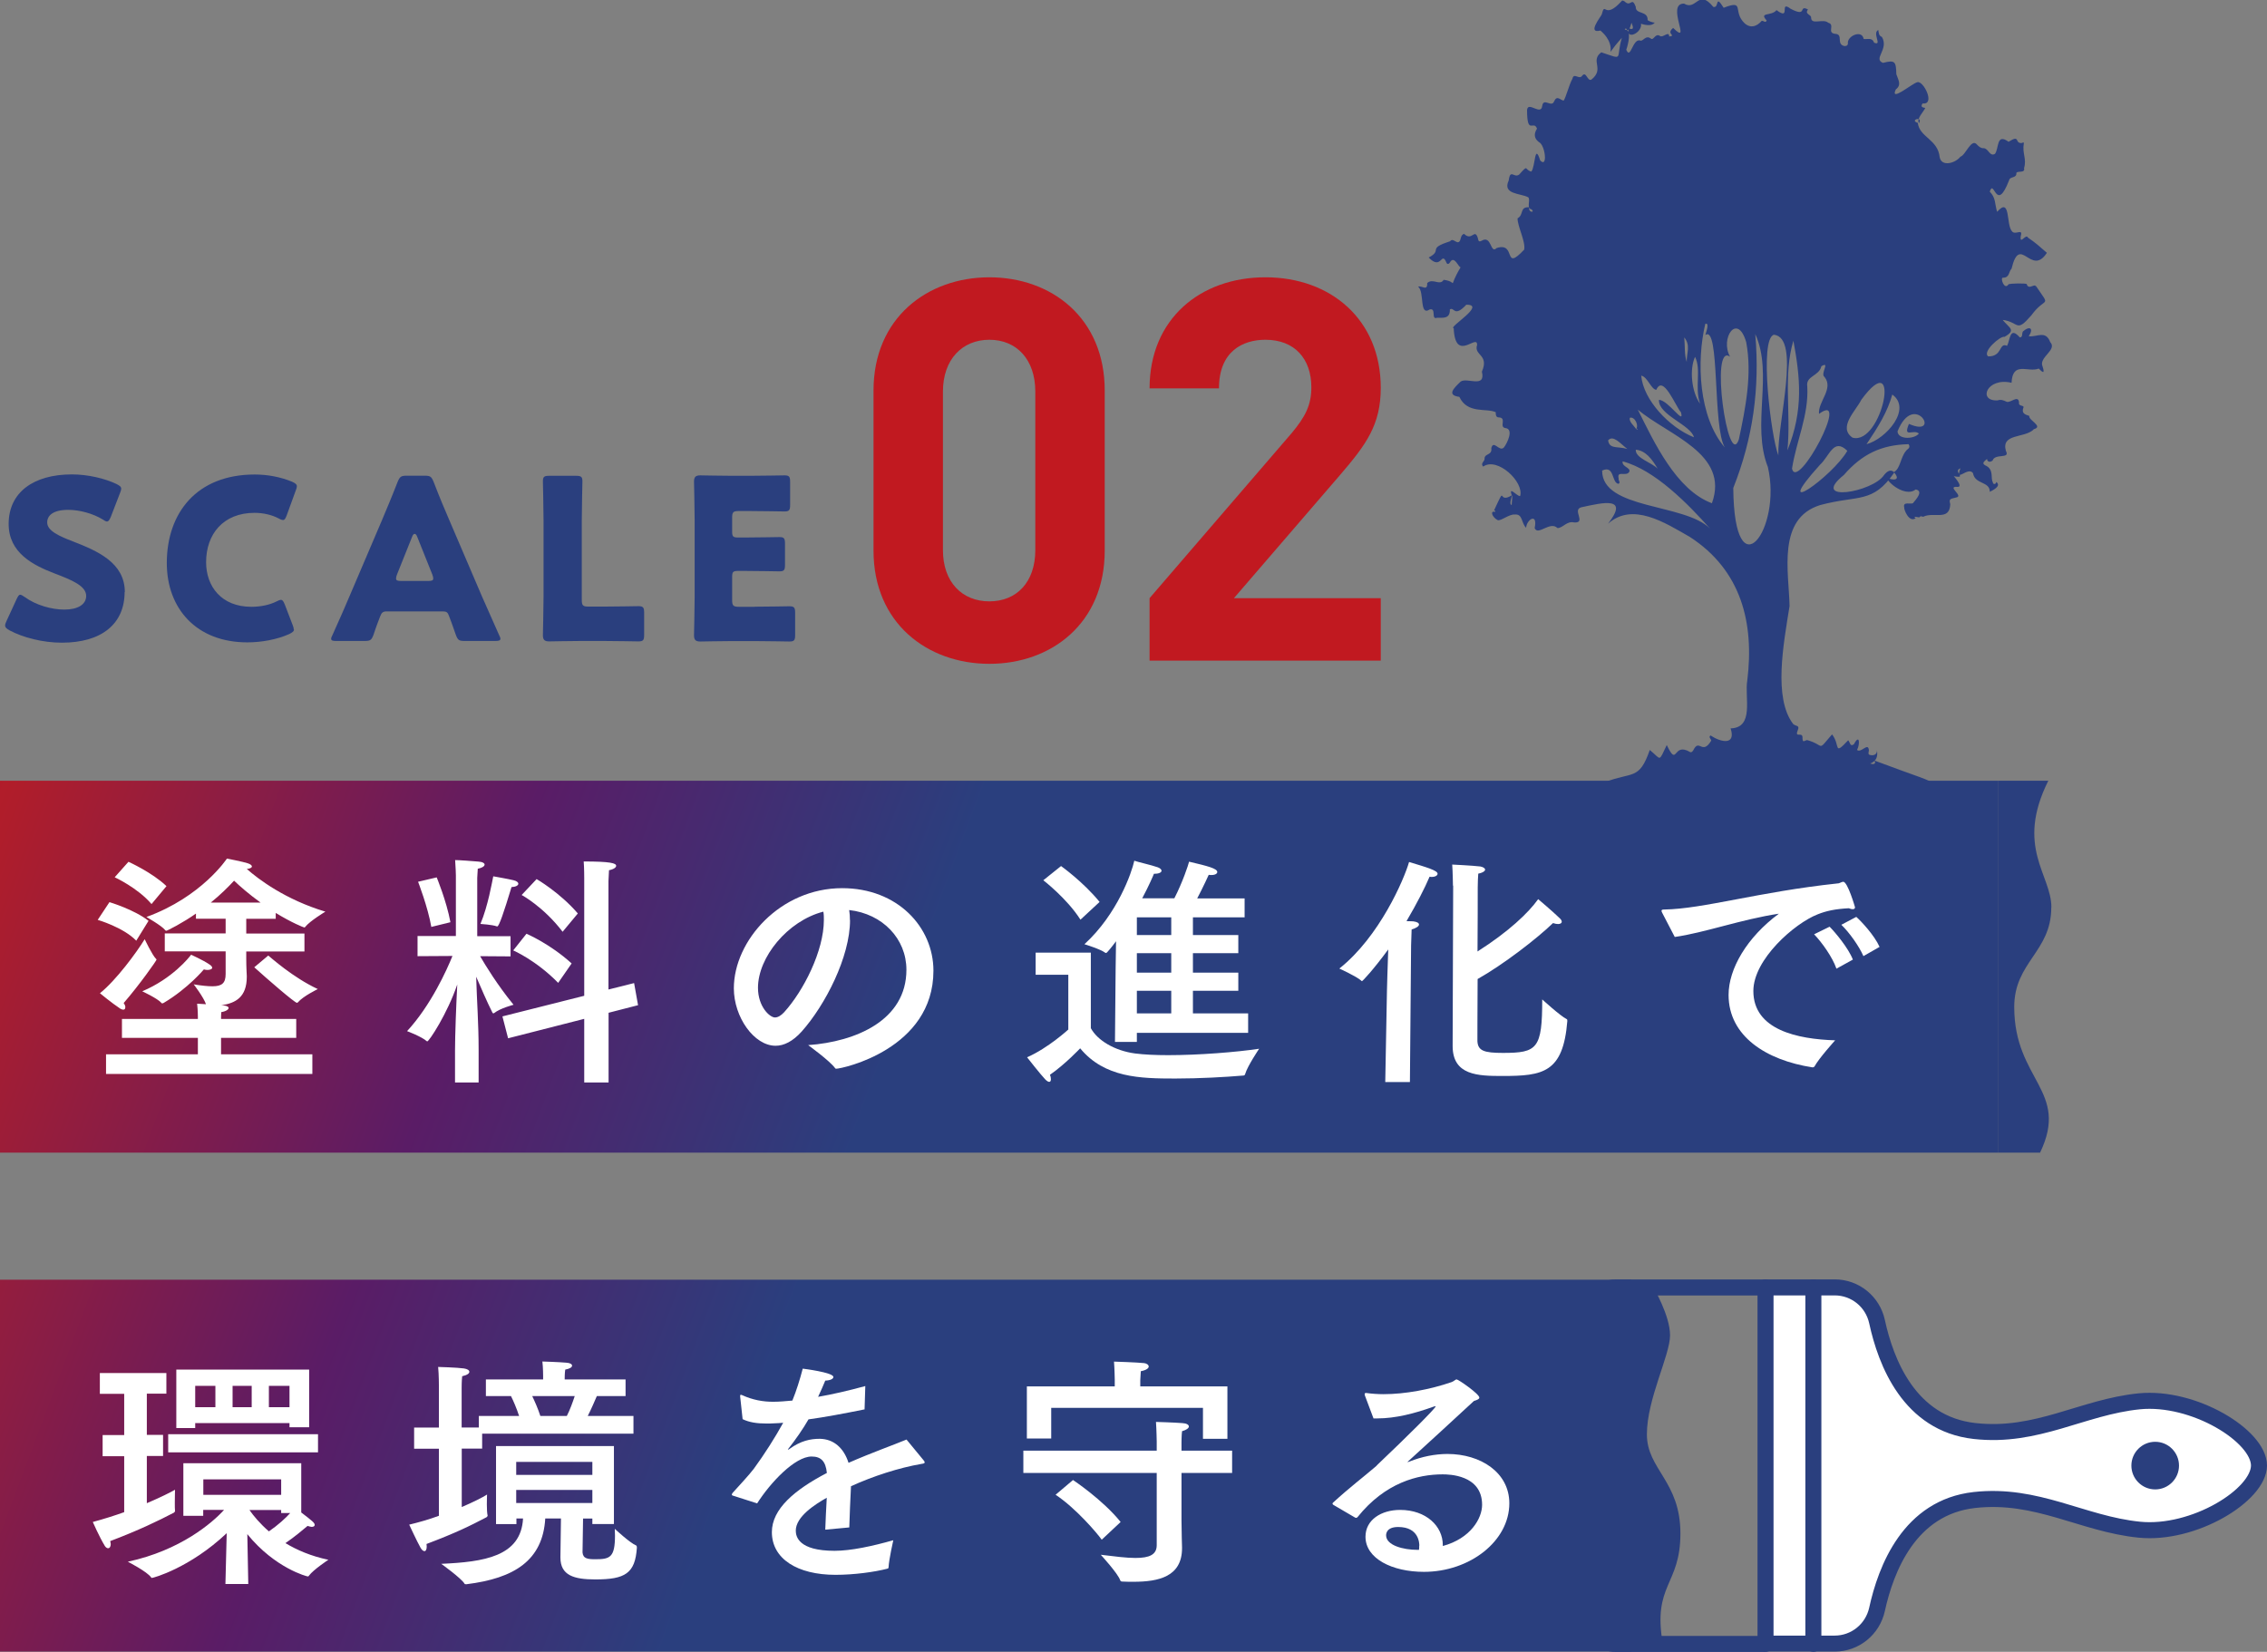
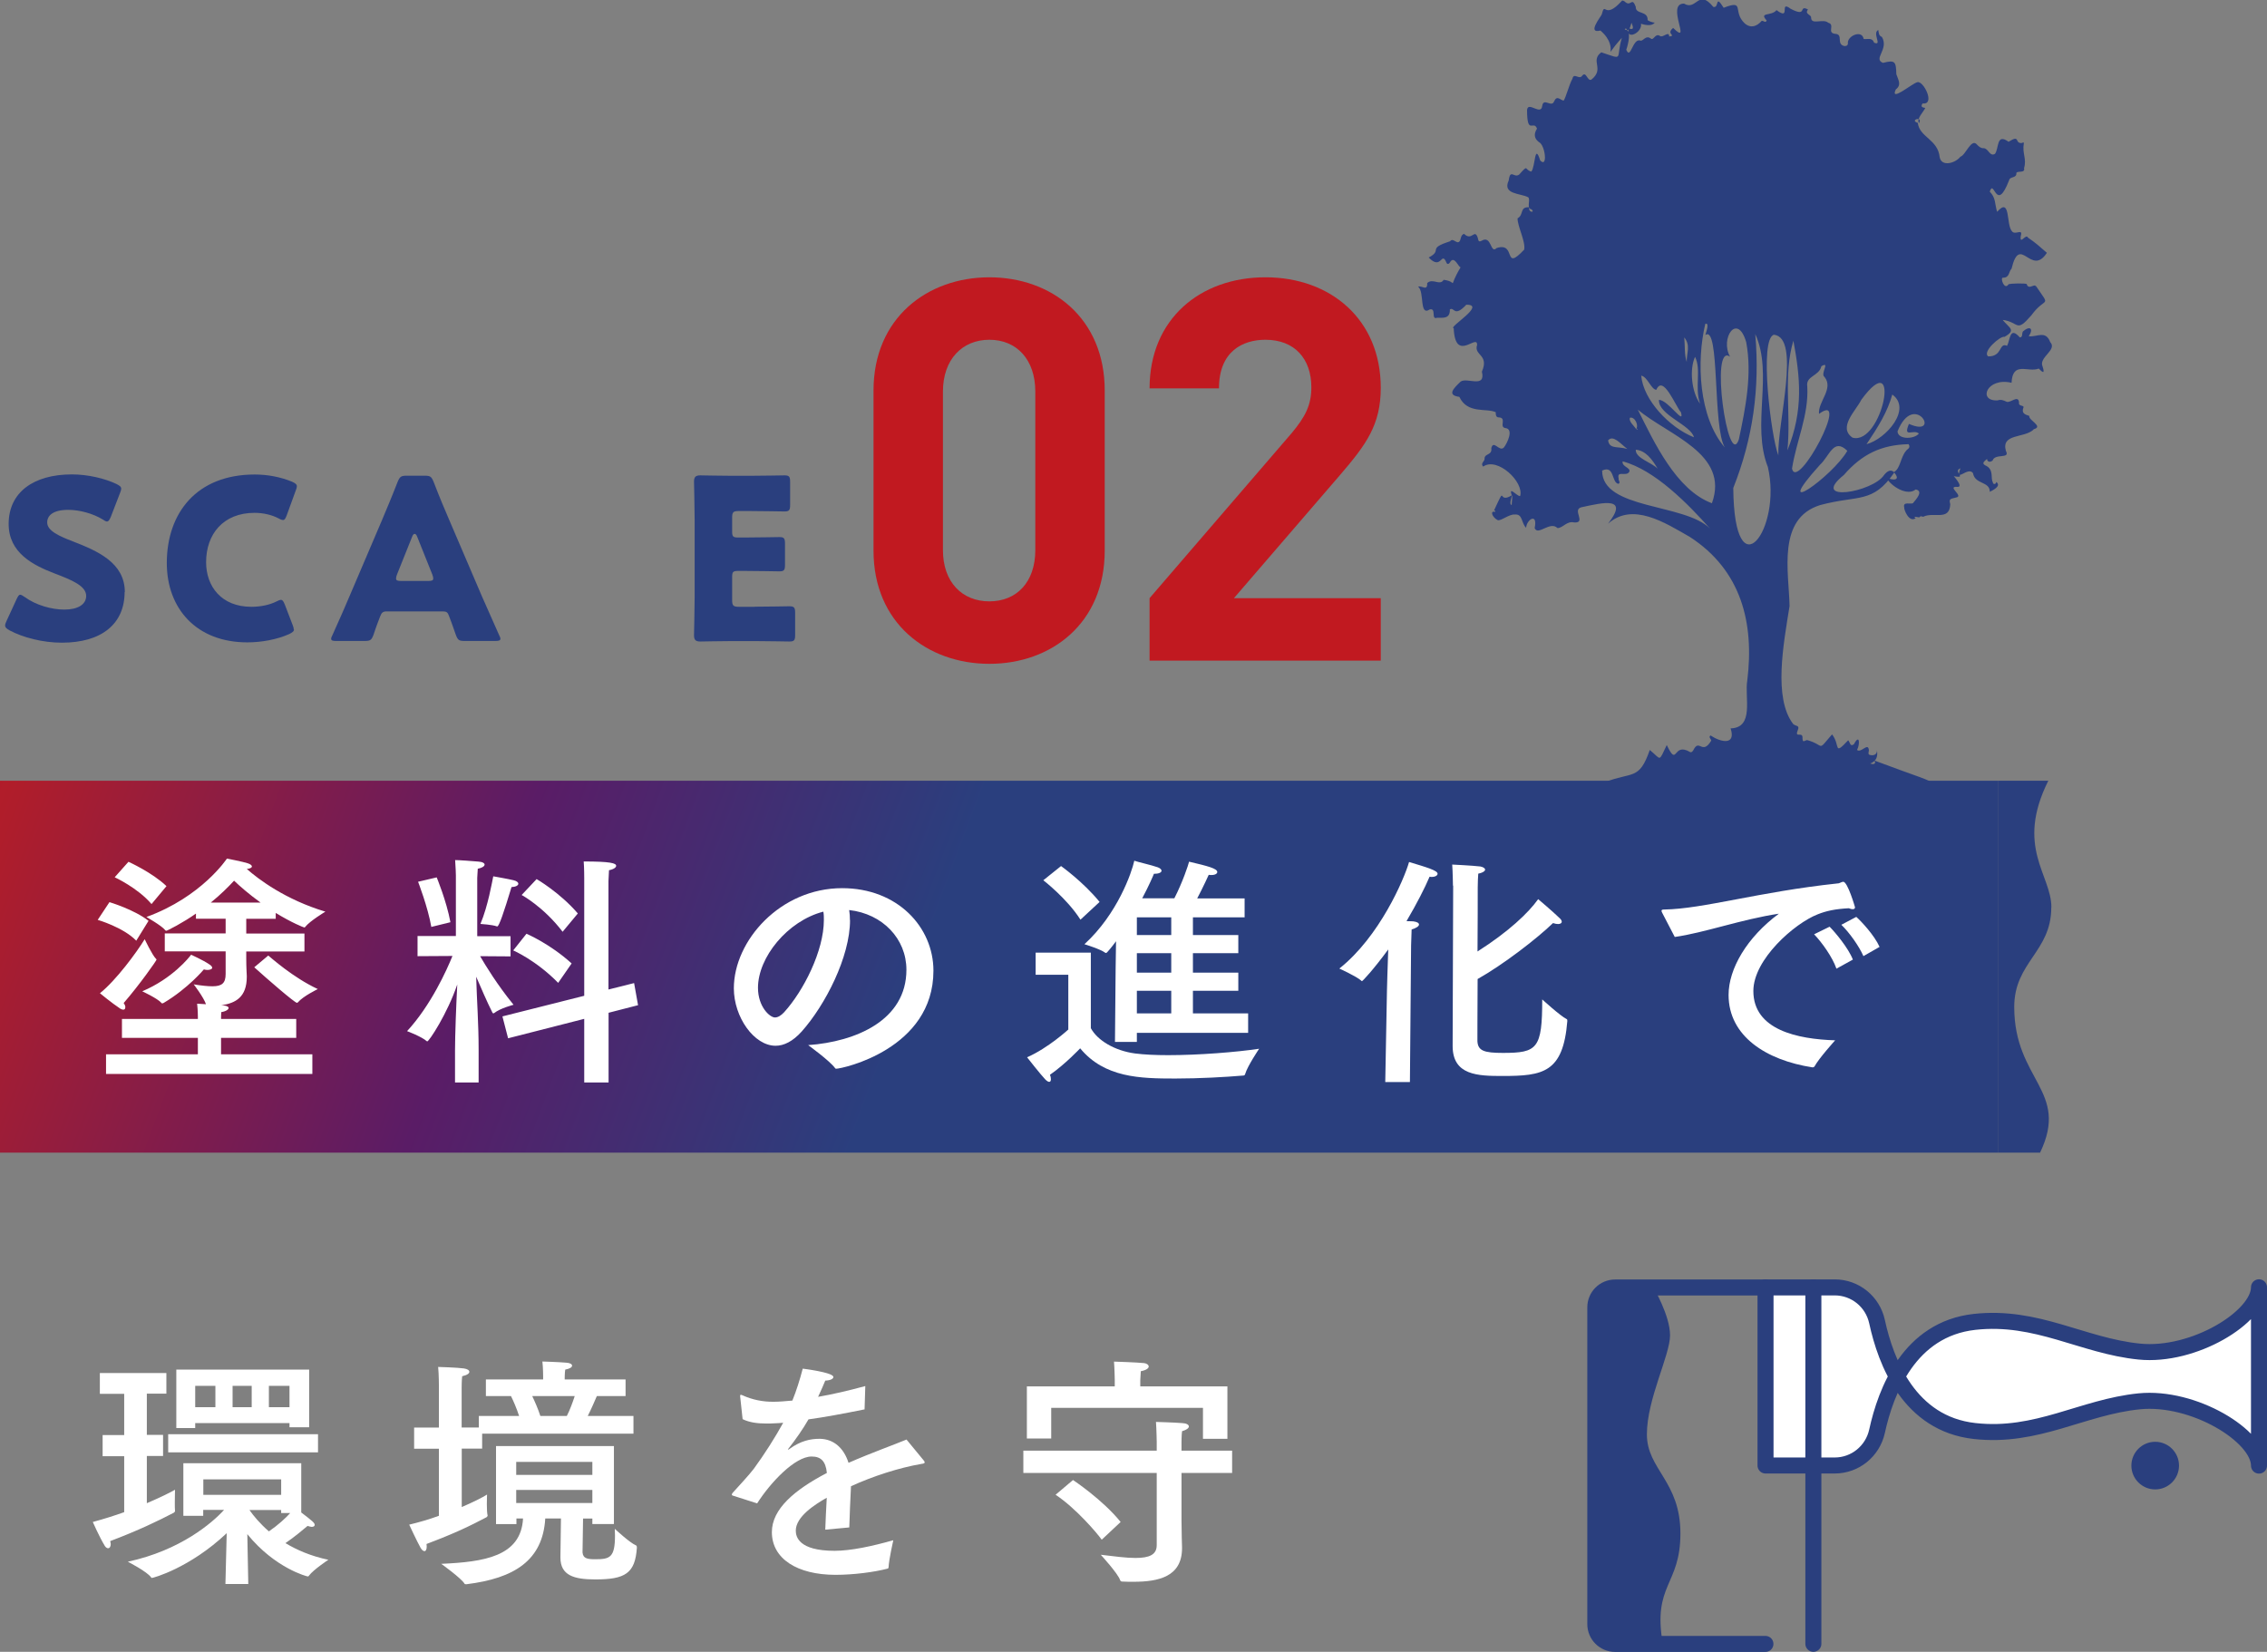
<svg xmlns="http://www.w3.org/2000/svg" xmlns:xlink="http://www.w3.org/1999/xlink" id="_レイヤー_2" viewBox="0 0 212.29 154.7">
  <rect x="0" y="0" width="212.29" height="154.7" fill="#808080" stroke="none" />
  <defs>
    <style>.cls-1{fill:url(#_名称未設定グラデーション_27-2);}.cls-1,.cls-2,.cls-3,.cls-4,.cls-5{stroke-width:0px;}.cls-6,.cls-7{stroke:#2a3f7e;stroke-linecap:round;stroke-linejoin:round;stroke-width:1.5px;}.cls-6,.cls-4{fill:#fff;}.cls-2{fill:url(#_名称未設定グラデーション_27);}.cls-3{fill:#2a3f7e;}.cls-7{fill:none;}.cls-5{fill:#c11920;}</style>
    <linearGradient id="_名称未設定グラデーション_27" x1="-4.58" y1="53.73" x2="199.08" y2="130.1" gradientUnits="userSpaceOnUse">
      <stop offset="0" stop-color="#c11920" />
      <stop offset=".06" stop-color="#af1d2b" />
      <stop offset=".27" stop-color="#5a1c66" />
      <stop offset=".45" stop-color="#2a3f7e" />
      <stop offset="1" stop-color="#2a3f7e" />
    </linearGradient>
    <linearGradient id="_名称未設定グラデーション_27-2" x1="-22.07" y1="100.35" x2="181.6" y2="176.73" xlink:href="#_名称未設定グラデーション_27" />
  </defs>
  <g id="_レイヤー_7">
    <path class="cls-5" d="M92.65,62.17c-5.8,0-10.85-3.8-10.85-10.6v-15c0-6.8,5.05-10.6,10.85-10.6s10.8,3.8,10.8,10.6v15c0,6.8-5,10.6-10.8,10.6ZM96.95,36.67c0-3-1.75-4.85-4.3-4.85s-4.35,1.85-4.35,4.85v14.85c0,3,1.8,4.8,4.35,4.8s4.3-1.8,4.3-4.8v-14.85Z" />
    <path class="cls-5" d="M107.65,61.87v-5.85l13.3-15.45c1.3-1.55,1.85-2.65,1.85-4.3,0-2.65-1.55-4.45-4.3-4.45-2.15,0-4.35,1.1-4.35,4.55h-6.5c0-6.5,4.75-10.4,10.85-10.4s10.8,3.95,10.8,10.35c0,3.45-1.35,5.3-3.8,8.15l-9.95,11.55h13.75v5.85h-21.65Z" />
    <rect class="cls-2" x="0" y="73.12" width="187.14" height="34.83" />
-     <rect class="cls-1" x="0" y="119.85" width="152.73" height="34.83" />
    <path class="cls-4" d="M12.76,88.1c-1.22-1.26-3.61-1.95-3.61-1.95l1.1-1.66s2.32.69,3.66,1.75l-1.15,1.86ZM11.73,94.35c0,.14-.07.21-.18.21-.07,0-.16-.02-.28-.09-.83-.55-1.91-1.45-1.91-1.45,1.52-1.22,3.43-3.82,4.19-5.06,0,0,.69,1.47,1.06,1.84.02.02.05.05.05.07,0,.09-1.59,2.35-3.08,4.07.12.16.16.3.16.41ZM28.51,89.11h-5.45v.69c0,.83.05,1.49.05,1.61v.07c0,1.89-1.03,2.48-2.41,2.67.12,0,.21,0,.3.02.3.05.41.14.41.23,0,.14-.25.32-.69.39-.02.21-.02.53-.02.64h7.04v1.77h-7.04v1.54h8.55v1.84H9.93v-1.84h8.6v-1.54h-7.11v-1.77h7.11v-.21s0-.6-.07-1.22c.02,0,.37.02.83.05-.23-.67-1.15-1.86-1.15-1.86.74.12,1.31.18,1.75.18.9,0,1.24-.3,1.24-1.15v-2.12h-5.7v-1.68h5.7v-1.38h-2.78v-.48c-1.2.85-2.69,1.61-2.78,1.61-.05,0-.07-.02-.11-.07-.32-.41-1.75-1.22-1.75-1.22,5.2-1.89,7.54-5.47,7.54-5.47,0,0,1.47.28,1.95.44.28.09.39.21.39.3,0,.12-.21.21-.48.23,1.1.97,3.61,2.87,7.36,4,0,0-1.45.87-1.89,1.43-.02.05-.07.05-.09.05-.05,0-1.17-.44-2.67-1.36v.55h-2.76v1.38h5.45v1.68ZM14.19,84.67c-1.29-1.52-3.45-2.51-3.45-2.51l1.29-1.45s2.21.99,3.56,2.28l-1.4,1.68ZM17.89,89.41s1.17.53,1.7.9c.18.11.28.23.28.32,0,.14-.21.21-.46.21-.09,0-.21-.02-.32-.05,0,0-1.47,1.77-3.75,3.13-.05.02-.09.05-.14.05-.02,0-.07,0-.09-.05-.35-.41-1.79-1.08-1.79-1.08,2.83-1.2,4.39-3.17,4.58-3.43ZM24.4,84.53c-1.08-.78-1.95-1.54-2.48-2.05-.51.55-1.24,1.29-2.18,2.05h4.67ZM25.11,89.48c.23.18,2.32,2.07,4.65,3.15,0,0-1.38.67-1.86,1.24-.02.02-.07.05-.09.05-.21,0-2.76-2.21-4-3.33l1.31-1.1Z" />
    <path class="cls-4" d="M44.71,87.68h3.1v1.89l-2.85-.02c.48.83,1.61,2.69,3.13,4.55,0,0-1.24.32-1.82.78-.02.02-.05.02-.07.02-.05,0-.07-.02-.09-.07-.51-1.01-1.1-2.39-1.52-3.36.07,2.37.23,4.37.23,6.85v3.06h-2.21v-2.99c0-1.43.11-4.3.21-6.19-.94,2.76-2.64,5.33-2.81,5.33,0,0-.02,0-.05-.02-.44-.41-1.84-.94-1.84-.94,2.23-2.41,3.73-5.75,4.25-7.04l-3.27.02v-1.89h3.59v-5.68s-.02-.85-.07-1.43c.34,0,1.61.09,2.16.14.41.02.6.16.6.28,0,.16-.25.32-.64.39-.02.25-.05.85-.05.85v5.45ZM40.89,82.16s.92,2.21,1.29,4.21l-1.79.44c-.32-1.86-1.24-4.23-1.24-4.23l1.75-.41ZM46.53,86.76c-.41-.16-1.54-.23-1.54-.23.71-1.68,1.1-3.98,1.2-4.46,0,0,1.43.25,1.91.37.3.07.44.21.44.32,0,.16-.23.3-.64.32-.74,2.44-1.17,3.68-1.33,3.68h-.02ZM56.99,92.67l2.39-.6.37,2.07-2.76.71v6.53h-2.28v-5.96l-7.13,1.82-.53-2.05,7.66-1.93v-10.99s0-1.03-.05-1.59c2.51,0,3.04.16,3.04.41,0,.14-.21.32-.67.41-.02.41-.05,1.01-.05,1.01v10.14ZM52.27,92.05c-2.07-2.12-4.21-3.04-4.21-3.04l1.24-1.56s2.18.92,4.23,2.78l-1.26,1.82ZM52.69,87.27c-1.79-2.35-3.84-3.45-3.84-3.45l1.4-1.49s2.18,1.26,3.86,3.22l-1.43,1.72Z" />
    <path class="cls-4" d="M79.6,86.17c0,3.45-2.32,7.96-4.53,10.44-.83.92-1.66,1.33-2.44,1.33-2.02,0-3.91-2.69-3.91-5.38,0-4.46,4.35-9.38,10.14-9.38,5.2,0,8.55,3.66,8.55,7.73,0,7.34-8.53,9.18-9.11,9.18-.05,0-.09-.02-.11-.07-.51-.69-2.51-2.14-2.51-2.14,4.46-.32,9.2-2.32,9.2-7.06,0-2.9-2.23-5.24-5.36-5.59.05.3.07.62.07.94ZM70.98,92.51c0,1.77,1.1,2.78,1.59,2.78.28,0,.57-.18.85-.48,1.82-2,3.73-5.75,3.73-8.65,0-.25,0-.53-.05-.78-3.36.87-6.12,4.28-6.12,7.13Z" />
    <path class="cls-4" d="M102.16,96.31c.62,1.13,2.21,2.09,4.12,2.35.85.11,1.93.16,3.1.16,2.9,0,6.39-.28,8.53-.6,0,0-1.1,1.63-1.31,2.37-.02.11-.11.14-.18.14-1.63.14-4.09.28-6.37.28-3.27,0-6.62-.07-8.9-2.83,0,0-1.4,1.49-2.83,2.48.07.16.09.3.09.41,0,.16-.05.25-.16.25-.09,0-.21-.07-.37-.23-.44-.46-1.7-2.07-1.7-2.07,1.98-.87,3.86-2.6,3.86-2.6v-5.13h-3.06v-2.07h5.17v7.08ZM101.17,86.12c-1.26-1.98-3.47-3.68-3.47-3.68l1.66-1.33s2.07,1.47,3.61,3.36l-1.79,1.66ZM116.54,85.91h-4.83v1.66h4.25v1.7h-4.25v1.82h4.25v1.7h-4.25v2.12h5.17v1.82h-10.42v.85h-2.05l.05-5.59c0-.23.02-2.25.05-3.84-.32.44-.85,1.1-.92,1.1-.02,0-.07,0-.09-.02-.44-.34-1.95-.8-1.95-.8,3.1-2.83,4.44-6.74,4.67-7.82.32.12,1.63.41,2.21.62.23.09.34.21.34.32,0,.14-.21.28-.64.28h-.07c-.07.18-.46,1.1-1.1,2.3h3.01c.78-1.52,1.31-3.13,1.38-3.43,1.75.41,2.64.64,2.64.97,0,.14-.18.28-.55.28-.07,0-.16,0-.25-.02,0,0-.51,1.13-1.08,2.21h4.44v1.79ZM106.46,85.91v1.66h3.22v-1.66h-3.22ZM106.46,89.27v1.82h3.22v-1.82h-3.22ZM106.46,92.79v2.12h3.22v-2.12h-3.22Z" />
    <path class="cls-4" d="M132.02,101.34h-2.3l.16-8.58c0-.44.07-2.25.12-3.84-1.43,1.95-2.41,2.97-2.46,2.97-.02,0-.05-.02-.07-.05-.46-.41-2.05-1.13-2.05-1.13,3.77-2.99,6.07-8.37,6.53-9.98,1.7.51,2.67.8,2.67,1.1,0,.16-.21.3-.57.3-.05,0-.11-.02-.18-.02-.44,1.04-1.2,2.53-2.16,4.16.32,0,.6.02.64.02.37.05.53.16.53.3,0,.16-.28.34-.69.46-.02.39-.05,1.49-.05,1.49l-.11,12.79ZM136.06,82.95s-.02-1.33-.07-1.98c0,0,1.91.09,2.64.18.25.05.44.16.44.3,0,.11-.18.28-.64.37-.02.35-.05.69-.05,1.29,0,1.06,0,3.45-.02,6,2.92-1.86,4.76-3.61,5.68-4.9,0,0,1.31,1.1,2,1.77.14.12.21.25.21.35,0,.11-.12.21-.34.21-.12,0-.28-.02-.48-.09-1.52,1.47-4.69,3.91-7.06,5.24-.02,3.06-.02,5.73-.02,5.82.05.9.62,1.1,2.39,1.1,3.22,0,3.68-.39,3.68-5.01,0,0,1.68,1.54,2.28,1.84.07.02.07.11.07.18-.39,4.85-2.28,5.15-6.07,5.15-2.3,0-4.67-.05-4.67-2.81l.05-15.02Z" />
    <path class="cls-4" d="M155.66,85.5c-.05-.09-.07-.16-.07-.21,0-.07.07-.11.25-.11,3.63-.05,8.88-1.66,16.21-2.44.11,0,.18-.02.28-.07.11-.05.21-.09.28-.09.41,0,1.1,2.37,1.1,2.39,0,.11-.07.18-.21.18-.09,0-.21-.02-.37-.09-1.29.07-2.12.25-2.94.58-2.12.83-6,4.19-6,7.17,0,3.66,4.16,4.51,7.66,4.62,0,0-1.52,1.68-1.93,2.44-.05.07-.09.09-.16.09h-.05c-4.32-.67-7.84-2.92-7.84-6.78,0-2.44,1.7-5.38,4.71-7.61-3.52.53-6.97,1.79-9.75,2.18l-1.17-2.25ZM171.97,90.72c-.37-1.08-1.36-2.46-2.09-3.22l1.45-.71c.51.51,1.75,1.98,2.18,3.08l-1.54.85ZM174.5,89.55c-.41-.94-1.33-2.23-2.07-2.94l1.4-.74c.46.41,1.68,1.7,2.18,2.81l-1.52.87Z" />
    <path class="cls-4" d="M15.59,130.52h-1.84v3.86h1.52v1.98h-1.52v4.42c1.29-.55,2.21-1.01,2.64-1.26,0,0-.02.67-.02,1.24,0,.3,0,.57.02.74v.05s-.05.07-.09.11c-1.49.78-3.36,1.68-5.98,2.67.02.12.05.21.05.28,0,.25-.11.39-.25.39-.09,0-.21-.07-.3-.21-.53-.87-1.13-2.25-1.13-2.25,1.04-.28,2.05-.6,2.94-.92v-5.24h-2.02v-1.98h2.02v-3.86h-2.28v-1.95h6.23v1.95ZM28.21,141.65c1.06.81,1.26.97,1.26,1.17,0,.09-.09.18-.28.18-.09,0-.23-.05-.39-.09-.46.39-1.22,1.03-2.07,1.61,1.06.64,2.39,1.22,4.02,1.56,0,0-1.4.92-1.82,1.49-.02.05-.07.07-.11.07-.07,0-3.06-.76-5.66-3.96l.09,4.67h-2.14l.12-4.76c-3.47,3.27-6.88,4.19-7.01,4.19-.02,0-.05-.02-.07-.05-.35-.53-2.18-1.47-2.18-1.47,4.94-1.06,7.93-3.66,9.01-4.85h-1.95v.55h-1.86v-4.92h11.04v4.6ZM29.78,136.02h-14.03v-1.7h14.03v1.7ZM28.95,133.67h-1.84v-.39h-8.83v.46h-1.77v-5.47h12.44v5.4ZM18.28,129.79v2h1.89v-2h-1.89ZM19.04,138.55v1.45h7.29v-1.45h-7.29ZM21.78,129.79v2h1.79v-2h-1.79ZM26.33,141.7v-.28h-2.97c.37.53.97,1.26,1.82,2,.85-.58,1.59-1.26,2-1.72h-.85ZM25.18,129.79v2h1.93v-2h-1.93Z" />
    <path class="cls-4" d="M58.6,130.75h-2.71c-.18.41-.53,1.24-.85,1.86h4.28v1.66h-14.17v1.4h-1.91v5.47c1.08-.46,1.95-.9,2.37-1.17,0,0-.02.44-.02.92,0,.41.02.83.07,1.04v.05s-.05.07-.09.11c-1.59.83-2.83,1.45-5.63,2.51,0,.09.02.16.02.23,0,.3-.09.44-.21.44s-.25-.11-.37-.32c-.35-.62-1.06-2.16-1.06-2.16.87-.21,1.84-.48,2.78-.83v-6.28h-2.32v-1.98h2.32v-3.93s0-1.03-.07-1.75c0,0,1.79.05,2.41.14.32.05.51.16.51.32,0,.14-.18.3-.67.41-.05.39-.05,1.1-.05,1.1v3.7h1.61v-1.08h3.77c-.23-.71-.55-1.45-.76-1.86h-2.35v-1.56h5.36v-.3s0-.83-.07-1.38c0,0,1.56.05,2.23.11.37.02.55.14.55.28s-.18.28-.64.37c-.05.34-.05.76-.05.76v.16h5.7v1.56ZM57.47,142.73h-2v-.51h-.87c-.02,1.4-.05,3.01-.05,3.17.05.6.51.64,1.22.64,1.36,0,1.82-.18,1.82-2.23,0-.18-.02-.39-.02-.62,0,0,1.4,1.31,2,1.56.02,0,.07.05.07.21-.16,2.41-1.1,2.97-3.89,2.97-2,0-3.27-.37-3.27-2.05v-.05l.05-3.61h-1.47c-.23,3.93-2.9,5.61-7.38,6.16-.11,0-.16,0-.18-.05-.3-.51-2.18-1.86-2.18-1.86,3.98-.18,7.47-.67,7.66-4.25h-.62v.53h-1.91v-7.31h11.04v7.29ZM48.34,136.91v1.22h7.13v-1.22h-7.13ZM48.34,139.54v1.22h7.13v-1.22h-7.13ZM49.84,130.75c.23.48.55,1.2.76,1.86h2.48c.3-.58.55-1.29.74-1.86h-3.98Z" />
    <path class="cls-4" d="M80.98,131.99c-2.02.41-3.79.74-5.27.94-.48.85-1.22,1.91-1.89,2.76-.05.05-.05.07-.02.07.05,0,.09-.02.14-.07,1.06-.76,1.95-.94,2.83-.94,1.31.02,2.25.87,2.69,2.25,2.14-.94,4.23-1.68,5.43-2.18l1.63,1.98c.05.07.07.11.07.16,0,.09-.14.12-.3.14-2.14.37-4.53,1.15-6.6,2.09-.05,1.04-.14,2.92-.16,3.86l-2.25.21c.02-.76.09-2,.14-2.99-1.1.62-2.9,1.77-2.9,3.08,0,.55.25,1.89,3.63,1.89,1.54,0,3.56-.44,5.5-.99,0,0-.41,1.82-.44,2.51,0,.12-.05.14-.14.16-1.15.3-3.06.57-4.83.57-3.56,0-5.96-1.49-5.96-4,0-2.16,2.12-3.96,5.15-5.54-.11-1.1-.55-1.54-1.43-1.54-1.56,0-3.86,2.44-5.1,4.39l-2.21-.71c-.12-.02-.16-.07-.16-.11s.02-.09.07-.16c.6-.67,1.47-1.59,1.98-2.25,1.01-1.38,2-2.94,2.76-4.32-.3.02-.58.05-.83.05-.25.02-.51.02-.74.02-.9,0-1.61-.11-2.23-.41l-.23-2.12v-.07c0-.07.02-.09.07-.09s.09.02.16.05c.9.41,1.91.62,2.94.6.48,0,1.06-.05,1.72-.11.37-.9.71-1.98.97-2.99,0,0,2.87.35,2.87.78,0,.18-.28.32-.76.34-.16.39-.41.97-.67,1.52,1.33-.23,2.81-.57,4.42-1.01l-.07,2.21Z" />
    <path class="cls-4" d="M115.38,137.95h-4.74v4.44c0,1.1.05,2.37.05,2.53v.07c0,2.67-2.18,3.15-4.55,3.15-.34,0-.69,0-1.03-.02-.09,0-.18-.02-.21-.12-.21-.64-1.82-2.39-1.82-2.39,1.31.16,2.41.3,3.24.3,1.31,0,2-.3,2-1.2v-6.76h-12.49v-2.09h12.49v-.85s-.02-1.15-.07-1.84c0,0,1.72.05,2.46.11.41.02.62.16.62.32,0,.14-.21.32-.64.44-.05.41-.05,1.08-.05,1.08v.74h4.74v2.09ZM114.95,134.75h-2.3v-2.9h-14.21v2.87h-2.28v-4.88h8.23v-.64s-.02-1.03-.07-1.68c0,0,2.18.07,2.81.14.23.02.44.16.44.32s-.21.34-.74.44c-.02.3-.05.85-.05.85v.57h8.16v4.9ZM103.17,144.2c-.44-.62-2.41-2.94-4.32-4.21l1.63-1.38s2.78,1.84,4.46,3.93l-1.77,1.66Z" />
-     <path class="cls-4" d="M127.81,130.64s-.02-.07-.02-.09c0-.05.05-.09.11-.09h.05c.51.07,1.06.11,1.61.11,2.02,0,4.37-.44,6.37-1.13.25-.09.34-.25.48-.25.16,0,2.12,1.36,2.12,1.7,0,.14-.18.21-.51.32-1.93,1.79-4.3,3.96-6.09,5.59-.07.07-.12.11-.12.11,0,.02.02.02.02.02.05,0,.12-.05.16-.05,1.15-.46,2.39-.71,3.56-.71,3.08,0,5.79,1.72,5.79,4.62,0,3.54-3.7,6.42-8,6.42-2.97,0-5.47-1.24-5.47-3.29,0-1.59,1.49-2.51,3.24-2.51,2.44,0,4,1.52,4,3.29v.09c2.62-.71,3.68-2.6,3.68-3.86,0-2.83-3.15-2.85-3.7-2.85-2.32,0-5.38.78-7.96,4-.05.05-.09.07-.11.07-.05,0-.07,0-.12-.02l-2.05-1.2s-.07-.07-.07-.09c0-.05.02-.09.05-.11,1.56-1.43,2.92-2.46,3.86-3.27.14-.11.25-.21.32-.3,2.78-2.64,5.43-5.27,5.43-5.45t-.02-.02s-.09.02-.18.05c-1.77.64-3.56,1.1-5.27,1.1h-.35l-.83-2.21ZM132.91,144.76c0-.21-.02-1.75-1.98-1.75-1.1,0-1.13.64-1.13.78,0,.94,1.61,1.36,2.92,1.36h.16c.02-.14.02-.25.02-.39Z" />
    <path class="cls-3" d="M11.67,55.44c0,2.98-2.14,4.75-5.88,4.75-1.79,0-3.63-.48-4.89-1.15-.29-.17-.42-.27-.42-.46,0-.1.04-.23.13-.42l.94-2.04c.13-.27.21-.42.34-.42.1,0,.23.08.42.21,1.07.78,2.54,1.18,3.72,1.18,1.26,0,2.04-.48,2.04-1.28,0-.92-1.28-1.47-3-2.12-1.97-.76-4.26-1.91-4.26-4.62,0-2.96,2.33-4.64,5.92-4.64,1.51,0,3.09.38,4.18.9.29.15.44.25.44.44,0,.1-.04.23-.11.4l-.86,2.23c-.13.29-.21.44-.36.44-.11,0-.21-.06-.4-.19-.9-.55-2.16-.9-3.23-.9-1.45,0-1.97.55-1.97,1.18,0,.78,1.11,1.28,2.42,1.78,2.25.88,4.85,1.97,4.85,4.75Z" />
    <path class="cls-3" d="M27.53,58.94c0,.19-.15.29-.44.44-1.16.52-2.62.78-3.93.78-4.77,0-7.54-3.17-7.54-7.43,0-4.7,2.81-8.29,8.23-8.29,1.22,0,2.41.23,3.49.67.32.15.46.25.46.44,0,.1-.04.23-.11.4l-.84,2.31c-.12.31-.19.44-.34.44-.1,0-.23-.04-.42-.15-.65-.34-1.45-.52-2.25-.52-2.96,0-4.54,2.02-4.54,4.62,0,2.27,1.43,4.18,4.24,4.18.84,0,1.7-.17,2.35-.5.19-.1.32-.15.42-.15.15,0,.23.13.36.44l.74,1.93c.06.17.1.29.1.4Z" />
    <path class="cls-3" d="M36.22,57.26c-.34,0-.48.1-.61.44-.15.4-.32.8-.63,1.74-.19.5-.29.59-.84.59h-2.65c-.34,0-.48-.04-.48-.21,0-.08.04-.19.13-.36.78-1.74,1.2-2.69,1.55-3.53l3.09-7.24c.4-.97.9-2.12,1.45-3.55.21-.5.32-.59.86-.59h1.66c.55,0,.65.08.86.59.55,1.43,1.05,2.62,1.43,3.49l3.09,7.22c.4.92.82,1.87,1.6,3.61.08.17.13.27.13.36,0,.17-.15.21-.48.21h-2.86c-.55,0-.65-.08-.84-.59-.32-.94-.48-1.34-.63-1.74-.13-.36-.23-.44-.61-.44h-5.21ZM37.17,53.82c-.06.15-.08.27-.08.36,0,.19.15.23.48.23h2.52c.34,0,.48-.04.48-.23,0-.08-.02-.21-.08-.36l-1.43-3.57c-.06-.17-.15-.25-.23-.25s-.17.08-.23.25l-1.43,3.57Z" />
-     <path class="cls-3" d="M54.39,60.03c-.97,0-2.81.04-2.96.04-.44,0-.59-.15-.59-.59,0-.15.06-2.48.06-3.59v-7.14c0-1.11-.06-3.53-.06-3.67,0-.44.12-.52.61-.52h2.48c.48,0,.61.08.61.52,0,.15-.06,2.56-.06,3.67v7.43c0,.52.1.63.63.63h1.43c.99,0,3.11-.04,3.25-.04.44,0,.53.13.53.61v2.08c0,.48-.08.61-.53.61-.15,0-2.27-.04-3.25-.04h-2.14Z" />
    <path class="cls-3" d="M70.68,56.82c.99,0,3.11-.04,3.25-.04.44,0,.53.13.53.61v2.08c0,.48-.08.61-.53.61-.15,0-2.27-.04-3.25-.04h-2.14c-.97,0-2.81.04-2.96.04-.44,0-.59-.15-.59-.59,0-.15.06-2.48.06-3.59v-7.2c0-1.11-.06-3.44-.06-3.59,0-.44.15-.59.59-.59.15,0,1.99.04,2.96.04h1.68c.99,0,3.11-.04,3.25-.04.44,0,.52.13.52.61v2.16c0,.48-.08.61-.52.61-.15,0-2.27-.04-3.25-.04h-1.03c-.53,0-.63.1-.63.63v1.28c0,.48.08.57.57.57h.61c.99,0,3.11-.04,3.25-.04.44,0,.52.13.52.61v1.99c0,.48-.08.61-.52.61-.15,0-2.27-.04-3.25-.04h-.61c-.48,0-.57.08-.57.57v2.16c0,.52.11.63.63.63h1.49Z" />
    <path class="cls-3" d="M192.1,84.98c0-3.07-3.4-5.63-.29-11.86h-4.67v34.83h3.9c2.79-5.81-2.42-6.77-2.42-13.64,0-4.22,3.47-5.16,3.47-9.33Z" />
-     <path class="cls-6" d="M211.54,137.26c0-2.78-6.11-6.53-11.22-6.02-5.34.54-9.56,3.44-15.42,2.78-6.11-.68-8.31-6.46-9.13-10.25-.41-1.87-2.05-3.2-3.96-3.2h-6.48s0,16.68,0,16.68h0s0,16.68,0,16.68h6.48c1.91,0,3.55-1.34,3.96-3.2.83-3.79,3.03-9.57,9.13-10.25,5.86-.65,10.09,2.24,15.42,2.78,5.11.52,11.22-3.24,11.22-6.02h0Z" />
+     <path class="cls-6" d="M211.54,137.26c0-2.78-6.11-6.53-11.22-6.02-5.34.54-9.56,3.44-15.42,2.78-6.11-.68-8.31-6.46-9.13-10.25-.41-1.87-2.05-3.2-3.96-3.2h-6.48s0,16.68,0,16.68h0h6.48c1.91,0,3.55-1.34,3.96-3.2.83-3.79,3.03-9.57,9.13-10.25,5.86-.65,10.09,2.24,15.42,2.78,5.11.52,11.22-3.24,11.22-6.02h0Z" />
    <path class="cls-7" d="M165.32,120.58h-14.07c-1.03,0-1.86.83-1.86,1.86v29.66c0,1.03.83,1.86,1.86,1.86h14.07" />
    <line class="cls-7" x1="169.81" y1="153.95" x2="169.81" y2="120.58" />
    <path class="cls-3" d="M201.82,135.03c-1.23,0-2.23,1-2.23,2.23,0,1.23,1,2.23,2.23,2.23,1.23,0,2.23-1,2.23-2.23,0-1.23-1-2.23-2.23-2.23Z" />
    <path class="cls-3" d="M150.03,120.58c-.35,0-.63.83-.63,1.86v29.66c0,1.03.28,1.86.63,1.86h5.68c-.97-5.61,1.65-5.45,1.65-10.35s-3.14-5.99-3.14-9.28,2.17-7.41,2.17-9.27-1.55-4.47-1.55-4.47h-4.81Z" />
    <path class="cls-3" d="M190.41,40.25c-.88.8-3.03.34-2.57,1.98.43.8-1.03.19-1.25.91-.39.28-.57-.08-.5-.18-.19.2-.57.39-.21.61.92.38.47,1.3.76,1.62-.12.03.22.33.3-.05.52.39-.36.79-.61.92.02-1-1.4-.67-1.57-1.75-.49-.67-1.71,1.01-1.18-.45-.77.28.7.99-.6.74-.28-.27,1,1.04.32,1-1.07-.09.63.86-.11.99-.63.14-.68.16-.56.63-.07,1.62-1.56.68-2.54,1.18,0,.02-.24-.13-.34.03.08.1-.77-.18-.36.1-.62.46-1.12-.83-1.07-1-.16-.59.6-.28.81-.4.27-.33,1.04-1.14.26-1.29-.77.65-2.3-.27-2.76-1.12.6.29,1.44.32.72-.5.62-.34.6-1.36,1.14-2,.11-.17.46-.24.24-.62-2.54.06-4.36.92-6.06,2.88-3.27,2.64,2.7,1.63,3.76.01.25-.32.62-.61.96-.24-2.03,2.96-3.37,2.09-6.93,3.05-4.08,1.25-2.94,6.28-2.88,9.46-.57,3.57-1.53,8.61.34,11.05.26.24.66.07.41.63-.28.73.52.01.46.71.03.44.15.23.42.16,1.74.47.89,1.16,2.35-.53.8,1.01.09,2.06,1.51.55.19.2.17.65.54.37.53-1.02.58-.01.29.54.4.32,1.05-.78,1.11.04-.02.19-.14.4.16.44.33.07.64-.1.59-.48.1.58-.02,1.04-.63,1.27.25.09.59.09.4-.28,7.47,2.82,7,2.01-1.03,2.17,8.06,2-2.4,1.06-5.67,1.05-2.6.44-17.75.4-13.58-.72-1.06-.26-5.39.64-5-.46,2.63-1.03,3.24-.15,4.24-3.03,1.12.92.8,1.17,1.59-.46,1.05,2.16.53-.3,2.16.64.12.09.25-.02.33-.16.56-1.15.82.53,1.68-.9-.03-.16-.29-.33-.07-.48.97.65,2.4.95,1.88-.66,2.25-.06,1.29-2.94,1.56-4.48.67-5.41-.57-10.33-5.36-13.44-2.39-1.38-5.39-3.29-7.68-1.25,2.01-2.57-.44-1.99-2.49-1.54-.92.22.51,1.5-.69,1.42-.68-.16-1.04.52-1.55.53-.7-.7-1.83.76-2.14,0,.31-1.46-.74-.84-.8-.03-.48-.47-.3-1.32-1.07-1.24-.52-.05-1.33.65-1.6.52-.51-.27-.74-.9-.23-.77,0,0,.02-.06.01-.09-.04-.19.04.08-.11-.05,1.22-2.62.24-.54,1.66-1.41-.04.39-.36.99.18.93-.4.43-.02-.72-.18-.93-.33-.94.49.11.78.07.39-1.32-2.14-3.7-3.46-2.76-.31-.32.18-.48.13-.78.03-.46.73-.27.63-.95.21-.82.76.39,1.18-.06.31-.39.96-1.74.13-1.82-.62-.1.21-1-.66-1-.21-.02-.25-.28-.23-.48-.87-.42-2.65.19-3.41-1.44-1.24-.16-.48-.85.12-1.43.57-.43,2.37.67,1.99-.93.71-1.63-.78-1.5-.45-2.5.03-1.11-2.05,1.73-2.19-1.57-.56-.07,3.11-2.22,1.18-2.2-1.16,1.24-1.11.17-1.54.44.03.9-.64.78-1.19.78-.61.23-.04-.93-.69-.78-1.01.67-.47-1.63-1.09-2.13.34-.14.88.48.85-.34.52-.49,1.18.29,1.54-.3,1.48.18.28,1.01,1.59-1.18-.19.05-.6-1.19-1.01-.44-.1.16-.25.17-.31.03-.5-1.2-.45.77-1.67-.5,1.38-.73-.23-.81,2-1.52.28-.39.64.33.89,0,.15-.21.08-.58.42-.7.74.74.98-.56,1.29.39.05.17.03.43.35.26.96-.58.81,1.3,1.41.68,1.9-.61.55,2.31,2.58.15.15-.75-.63-2.18-.62-2.93.62-.34.16-1.08,1.08-1.04-.06.59.62.47.2.19-.47-.1-.04-.9-.28-1.12-.7-.39-2.45-.25-1.83-1.57.15-1.17.52-.16,1-.58.88-.99.44-.43,1.12-.26.39-.48.29-2.75.83-1.04.73.76.47-1.47-.12-1.72-.47-.36-.48-.78-.18-1.26-.31-.86-.93.69-.93-1.76.1-.84,1.32.59,1.42-.38.13-.8.87.2,1.11-.41.27-.6.54-.16.89-.07.2-.23.51-1.49.83-2.06.14-.62.64.16.92-.29.38-.44.47.56.85.38,1.28-1.01-.15-1.75.93-2.56,2.21.74,1.32.65,1.93-1.36-2.18,2.41.03,1.08-2.01-.68-1.27.33,0-1.24.12-1.5.35-1.34.19.58,1.86-1.25.06-.12.27-.01.37.1.53.42.59-.54.96.43-.04.73,1.14.34,1.11,1.23,0,.07.49.27.67.24-.37.54-1.6,0-1.29.1.15.88-1.49,1.61-1.14.44.48.2.44-.06.25-.52-.02,0-.13.71-.41.69-.06-.06-.1-.29-.22-.04.69-.05.3,1.45.14,1.88.42,1,.59-1.15,1.34-.85.27.04.49-.56.97-.19.26.2.4-.55.85-.25.29.21.87-.57.86.1-.2.18-.04-.02-.04-.04.81-.11-.32-.22.41-.81,1.82,1.78-.73-2.3,1.02-2.28,1.18.71,1.32-1.44,2.74.31.6.14.12-1.27.97.08,2.05-.79.79.35,1.97,1.46.59.51,1.16.26,1.59-.23.15-.06.36.25.47-.04-.75-.82.44-.37.92-.97,1.42,1.05.18-.99,1.33-.12,1.62.84.68-.43,1.62.06-.36.45.32.46.29.77.01.72,1.13.05,1.6.47.68.18-.16.94.64,1.04.62.03.35.54.51.89.15.33.77.38.69-.08.03-.65,1.33-1.2,1.48-.33.34.07.79-.18.98.35.81.34-.21-.9.39-1.19.04.24.03.54.34.65.68,1.17-.86,2.05.1,2.43,1.14-.29,1.22-.13,1.25,1.06.19.56.51,1-.05,1.43-.58,1.24,1.56-.59,2.02-.68.57-.17,1.72,2.14.49,1.99-.23.33,0,.38.25.42-.17.39-.83.98-.59,1.43.41-.71-.94-.29-.11-.03.16,1.36,1.89,1.54,2.05,3.22.18.92,1.47.56,1.94-.05.5-.15,1.02-1.77,1.55-1.14.18.19.35.35.61.34.47,0,.58.83,1.08.53.39-.53.11-1.97,1.27-1.13,1.13-.71.53.15,1.22.12.12-.06.25-.08.21.02-.17.97.29,1.44.02,2.33.13.5-.61.22-.72.45.05.51-.59.31-.67.66-1.23,3.2-1.41-.2-1.82,1.09.59.6.45,1.14.69,1.89,1.28-1.45.83,1.19,1.38,1.81.3.44,1.07-.33.83.47-.1.88.49-.3.68.14.65.43,1.12.85,1.77,1.42-1.5,2.3-2.51-1.84-3.31,1.49-.28.26-.16.86-.82.84-.26.04.16,1.2.53.63.09-.11,1.69-.12,1.71-.03.18.61.76-.14.88.25-.18-.07.02.11-.02-.08,1.45,2.15.93.89-.43,2.76-1.46,1.68-1.09.64-2.68.42.59.76,1.32.94.17,1.59-.37-.13-2.14,1.42-1.52,1.83,1.35.02.98-1.34,1.76-.99.3-.55.23-1.88,1.19-.79.31.01.17-.39.3-.56.66-.57,1.02-.26.54.45.75.11,1.58-.6,2.01.55.7.75-1.12,1.42-.71,2.3.25.77-.06.49-.36.18-1,.4-2.45-.74-2.55,1.33-2.31-.54-3.2,1.74-1.31,1.65.32-.11.55-.01.83.12.38.17,1.09-.67,1.18.05-.08.4.38.26.43.45-.22.56.05.68.54.84-.14.37,1.38.99.4,1.24ZM153.21,40.19c.25.11.18-.17-.03.05.34-.4-.11-1.26-.56-1.11-.09.39.41.74.59,1.06ZM178.76,39.7c3.13,1.37.51-3.2-1.07.7.04.81,1.62.73,2,.2-.52-.44-1.51.49-.93-.9ZM172.99,42.22c-1.29-1.26-1.66.49-2.57,1.32-4.79,5.31,1.2,1.08,2.57-1.32ZM158.63,40.96c-.28-1.17-3.35-2.09-3.28-3.51.86,0,2.43,2.48,2.06,1.16-.5-.55-1.67-3.59-2.31-2.1-.5-.06-.81-1.21-1.41-1.33.19,2.27,2.63,4.86,4.95,5.78ZM173.48,40.99c2.8.75,4.66-8.78.82-3.55-.49,1.01-2.23,2.59-.82,3.55ZM159.69,31.39c.06-.24.43-1.21,0-1.06-.84,3.52-.62,8.75,1.83,11.58-1.16-1.89-.45-11.57-1.83-10.53ZM162.01,33.41c-1.92-1.43-.19,10.7.82,7.75.63-2.95,1.26-6.12.69-9.12-.82-2.81-2.48-.35-1.51,1.37ZM164.37,31.29c.44,5.08-.22,9.77-2.06,14.41.08,9.94,4.6,3.86,3.24-1.96-1.56-3.95.53-8.71-1.18-12.45ZM153.37,38.36c1.51,3.02,3.59,7.53,6.94,8.77,1.68-4.66-4.11-6.37-6.94-8.77ZM151.57,44.82c-.03.16.23.42-.03.49-.64-.12-.34-1.78-1.51-1.24-.02,3.67,7.75,3.06,10.1,5.43-2.02-2.26-5.16-5.5-8.18-6.29-.1.52.8.58.62.98-.29.49-1.2-.18-.99.63ZM170.34,38.76c-.12-1.13,1.41-2.36.51-3.46-.42-.29.58-1.51-.29-1-.21.94-1.48.89-1.32,1.89.15,2.69-1.03,5.11-1.43,7.7.5,2.2,5.58-7.37,2.53-5.13ZM166.53,42.65c-.1-3.03,2.13-11.03-.41-11.3-1.4.35-.29,9.49.41,11.3ZM167.38,42.18c1.53-3.8,1.19-6.86.56-10.27-.97,3.16-.21,6.77-.56,10.27ZM174.79,41.6c1.85-.5,4.27-3.31,2.41-4.65-.44,1.6-1.31,3.01-2.41,4.65ZM159.2,37.81c-.53-1.52.14-3.17-.47-4.39-.53,1.15-.34,3.27.47,4.39ZM155.23,43.9c-.53-.92-1.16-1.72-2.05-1.78-.05.8,1.51,1.19,2.05,1.78ZM152.39,42.05c-.67-.52-1.33-1.35-1.8-.81.12.86.91.53,1.8.81ZM157.72,31.6c.08.89,0,1.59.23,2.3-.02-.84.39-1.54-.23-2.3Z" />
  </g>
</svg>